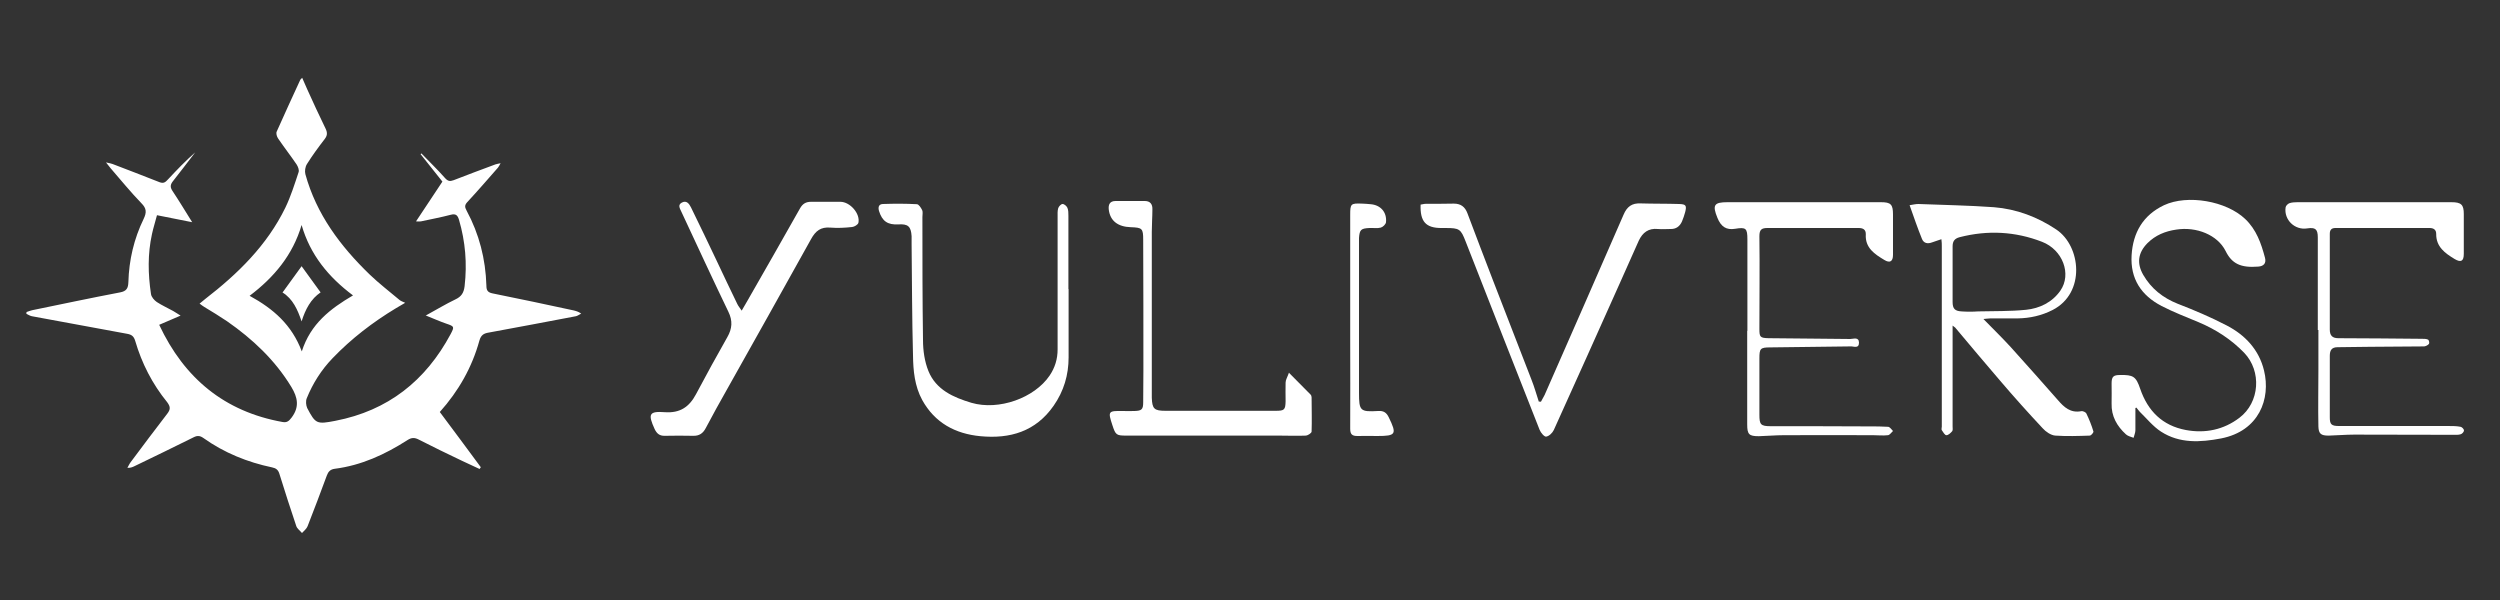
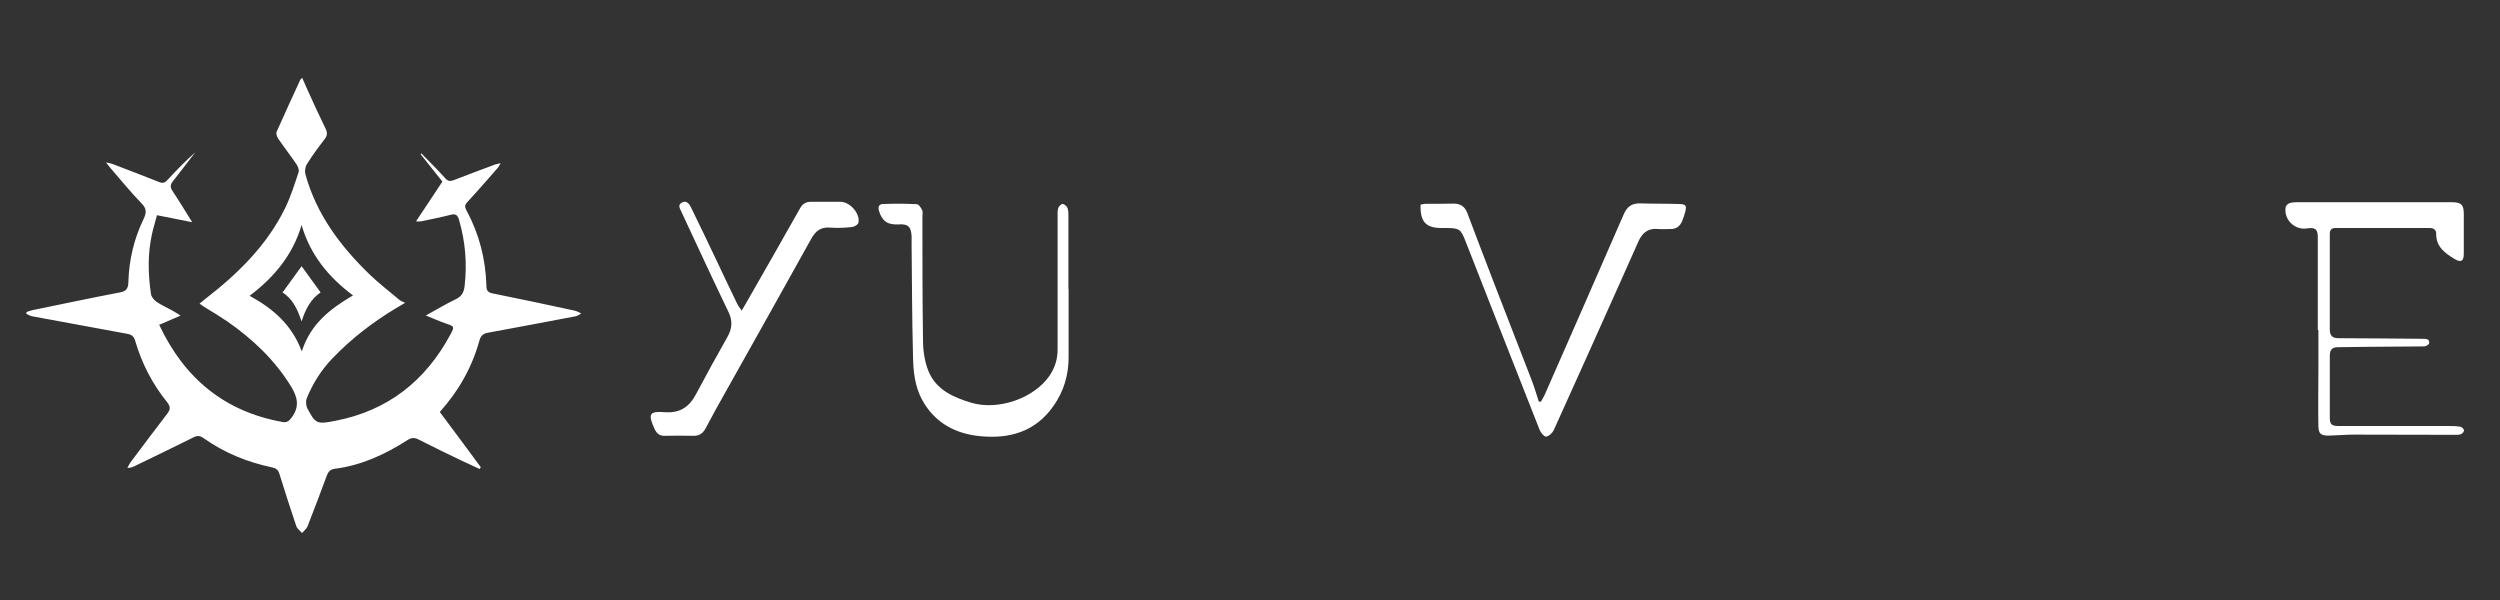
<svg xmlns="http://www.w3.org/2000/svg" id="Layer_1" viewBox="0 0 125 30">
  <rect x="0" y="0" width="125" height="30" fill="#333333" stroke="none" />
  <defs>
    <style>.cls-1{fill:#fff;}</style>
  </defs>
  <path class="cls-1" d="m21.28,15.78c.55-.3,1.01-.58,1.49-.81.3-.14.42-.33.46-.66.13-1.13.04-2.23-.28-3.32-.07-.23-.16-.32-.42-.25-.49.13-.99.22-1.49.33-.06.01-.12,0-.24,0,.45-.68.87-1.31,1.32-1.99-.34-.43-.72-.9-1.09-1.37.01-.01.03-.03.04-.04.39.41.8.8,1.17,1.22.15.17.25.19.44.12.69-.27,1.39-.53,2.09-.79.06-.02.13-.03.26-.06-.06.11-.09.17-.13.22-.51.58-1.01,1.16-1.53,1.72-.14.15-.14.25-.04.43.63,1.17.95,2.42.99,3.75,0,.23.06.34.31.39,1.35.27,2.7.56,4.05.85.12.03.24.06.38.16-.09.04-.17.11-.26.13-1.46.28-2.91.55-4.37.82-.24.04-.38.12-.46.4-.37,1.34-1.04,2.52-1.98,3.57.69.92,1.37,1.84,2.05,2.76-.02.03-.04.06-.06.09-.29-.14-.59-.27-.88-.41-.73-.35-1.46-.7-2.18-1.07-.2-.1-.35-.09-.54.03-1.12.72-2.31,1.27-3.65,1.44-.22.03-.32.15-.39.34-.31.84-.63,1.69-.96,2.53-.05.13-.18.23-.28.34-.1-.12-.25-.22-.29-.36-.29-.86-.57-1.73-.84-2.6-.06-.2-.17-.28-.36-.32-1.24-.26-2.4-.73-3.44-1.47-.17-.12-.3-.13-.48-.04-.99.49-1.99.98-2.99,1.46-.09.04-.18.08-.33.07.06-.1.1-.2.17-.29.6-.8,1.2-1.61,1.82-2.41.17-.22.17-.35,0-.58-.74-.91-1.27-1.94-1.6-3.07-.07-.23-.18-.31-.4-.35-1.59-.29-3.18-.59-4.77-.88-.1-.02-.18-.08-.27-.12,0-.03,0-.06.01-.09.09-.03.19-.07.28-.09,1.46-.3,2.92-.61,4.39-.89.33-.06.41-.21.42-.52.03-1.1.28-2.16.76-3.15.16-.33.15-.53-.11-.79-.54-.56-1.03-1.16-1.54-1.75-.06-.07-.11-.14-.23-.29.17.04.26.05.33.08.78.3,1.57.6,2.35.91.21.08.3-.01.42-.14.44-.47.88-.93,1.36-1.35-.37.48-.74.97-1.12,1.45-.14.18-.13.31,0,.5.32.48.62.98.97,1.54-.62-.12-1.17-.23-1.76-.35-.08.31-.18.62-.25.94-.22,1-.2,2-.05,3,.02.15.16.31.29.4.26.17.55.3.82.45.11.06.2.13.37.23-.39.17-.72.31-1.07.46,1.26,2.68,3.27,4.34,6.17,4.86.22.04.32-.05.45-.22.4-.53.31-1-.01-1.53-.82-1.35-1.94-2.4-3.22-3.29-.37-.25-.75-.48-1.13-.71-.07-.04-.13-.09-.24-.17.11-.09.19-.16.28-.23,1.63-1.26,3.09-2.68,4.01-4.57.27-.56.46-1.17.66-1.77.04-.11-.03-.28-.1-.39-.3-.44-.62-.85-.92-1.29-.07-.1-.12-.27-.07-.36.38-.86.78-1.72,1.17-2.57.01-.03.04-.05.1-.11.09.21.17.39.25.57.3.66.6,1.32.92,1.97.1.21.09.35-.05.53-.31.4-.61.81-.88,1.24-.09.14-.12.36-.08.51.55,2,1.75,3.6,3.22,5.02.47.45.99.85,1.49,1.27.06.05.15.08.28.14-.23.14-.34.2-.46.27-1.16.7-2.23,1.52-3.17,2.5-.56.58-.99,1.26-1.29,2-.06.14-.04.35.02.49.42.8.48.82,1.41.64,2.63-.51,4.51-2,5.76-4.33.2-.38.19-.39-.22-.53-.32-.11-.63-.25-1.03-.41Zm-3.63-1.01c-1.23-.92-2.14-2.03-2.57-3.52-.44,1.5-1.38,2.62-2.6,3.54,1.19.65,2.11,1.45,2.61,2.78.44-1.38,1.42-2.13,2.56-2.8Z" />
-   <path class="cls-1" d="m97.63,16.27c0,.35,0,.65,0,.94,0,1.37,0,2.74,0,4.11,0,.08.02.19-.02.24-.08.09-.19.2-.29.2-.08,0-.16-.15-.23-.25-.03-.04,0-.12,0-.18,0-3.01,0-6.01,0-9.02,0-.1,0-.2-.02-.35-.18.06-.33.11-.47.16-.21.08-.41.05-.5-.17-.22-.54-.41-1.1-.62-1.69.18-.03.31-.06.44-.06,1.26.05,2.51.07,3.77.16,1.14.09,2.19.49,3.13,1.12,1.23.83,1.47,3.17-.19,4.02-.55.28-1.13.41-1.74.42-.46,0-.91,0-1.37,0-.1,0-.19.02-.35.03.49.5.95.95,1.38,1.42.79.87,1.56,1.75,2.34,2.63.31.36.63.66,1.17.56.08-.02.23.05.26.12.14.29.26.59.35.89.02.05-.11.2-.17.21-.58.02-1.17.04-1.74,0-.22-.02-.47-.19-.63-.37-.72-.77-1.43-1.56-2.12-2.37-.76-.88-1.5-1.77-2.25-2.66-.02-.02-.05-.04-.13-.1Zm0-2.57s0,0,0,0c0,.47,0,.93,0,1.4,0,.33.11.45.44.47.28.02.56.02.84,0,.8-.02,1.6,0,2.39-.08.68-.07,1.31-.37,1.72-.96.57-.82.12-2.04-.92-2.44-1.34-.52-2.72-.59-4.12-.23-.26.07-.35.21-.35.46,0,.46,0,.91,0,1.37Z" />
  <path class="cls-1" d="m77.04,20.1c.06-.12.13-.23.19-.35,1.32-3,2.64-6.01,3.95-9.02.17-.4.42-.58.85-.56.64.02,1.29.01,1.93.03.34.01.38.08.3.4-.04.16-.1.32-.16.47-.11.25-.3.39-.58.38-.21,0-.42.02-.62,0-.48-.05-.77.18-.96.58-.32.71-.63,1.42-.95,2.13-1.1,2.45-2.19,4.9-3.3,7.34-.07.15-.24.31-.38.33-.09.02-.27-.19-.33-.34-1.24-3.14-2.47-6.28-3.7-9.42-.24-.62-.31-.67-.99-.67-.07,0-.15,0-.22,0-.78,0-1.07-.32-1.04-1.17.08-.01.17-.04.26-.04.47,0,.94,0,1.4-.01.35,0,.56.16.68.48.42,1.12.85,2.24,1.28,3.36.64,1.66,1.29,3.32,1.93,4.98.14.35.24.72.36,1.08.03,0,.06,0,.09,0Z" />
-   <path class="cls-1" d="m87.37,16.54c0-1.52,0-3.05,0-4.57,0-.56-.07-.62-.62-.53-.43.07-.7-.1-.88-.55-.26-.64-.17-.78.51-.78,2.56,0,5.11,0,7.67,0,.49,0,.6.11.6.61,0,.67,0,1.35,0,2.02,0,.33-.15.43-.43.26-.48-.29-.97-.6-.93-1.28.01-.25-.15-.32-.36-.32-.53,0-1.06,0-1.59,0-.99,0-1.97,0-2.96,0-.3,0-.41.08-.41.41.02,1.54,0,3.09,0,4.63,0,.41.03.46.46.47,1.36.02,2.72.02,4.08.04.16,0,.43-.12.44.18,0,.32-.27.18-.42.19-1.34.02-2.68.03-4.02.05-.5,0-.54.06-.54.56,0,.93,0,1.87,0,2.8,0,.5.06.58.57.58,1.64,0,3.28,0,4.93.01.31,0,.62,0,.93.02.09,0,.17.13.25.21-.08.07-.16.2-.25.21-.25.03-.5,0-.75,0-1.49,0-2.97-.01-4.46,0-.42,0-.83.04-1.25.05-.49,0-.58-.09-.58-.59,0-.55,0-1.1,0-1.65,0-1.01,0-2.01,0-3.02h0Z" />
  <path class="cls-1" d="m115.89,16.5c0-1.54,0-3.09,0-4.63,0-.42-.13-.51-.53-.45-.62.1-1.17-.43-1.08-1.05.01-.08.11-.18.19-.21.12-.04.26-.05.4-.05,2.57,0,5.13,0,7.7,0,.49,0,.62.12.62.59,0,.66,0,1.33,0,1.99,0,.37-.14.45-.46.26-.48-.29-.93-.61-.92-1.26,0-.21-.14-.29-.33-.29-1.57,0-3.14,0-4.71,0-.2,0-.28.1-.28.29,0,1.6,0,3.19,0,4.79,0,.29.12.43.43.43,1.39,0,2.79.02,4.18.03.1,0,.22,0,.3.04.05.02.08.17.05.21-.05.07-.16.12-.24.13-.9.01-1.81.01-2.71.02-.54,0-1.08.02-1.62.02-.3,0-.39.16-.39.43,0,1.03,0,2.05,0,3.08,0,.35.08.43.46.43,1.82,0,3.64,0,5.46,0,.21,0,.42,0,.62.04.07.01.17.12.17.18,0,.07-.09.17-.16.19-.11.04-.25.03-.37.03-1.65,0-3.31-.01-4.96-.01-.43,0-.85.04-1.28.05-.38,0-.5-.09-.51-.46-.02-.94,0-1.89,0-2.83,0-.66,0-1.33,0-1.99,0,0,0,0-.01,0Z" />
  <path class="cls-1" d="m37.08,15.54c.12-.2.2-.35.29-.5.88-1.54,1.76-3.07,2.63-4.62.13-.23.29-.33.55-.33.49,0,.98,0,1.47,0,.48,0,1,.59.9,1.05-.02.09-.2.2-.31.21-.36.04-.73.06-1.09.03-.48-.04-.74.16-.97.58-1.39,2.51-2.8,5.01-4.2,7.51-.36.64-.72,1.28-1.06,1.93-.14.27-.33.4-.64.39-.47-.01-.94-.01-1.4,0-.27.01-.41-.11-.52-.34-.34-.75-.28-.9.52-.84.75.05,1.21-.26,1.55-.9.51-.96,1.03-1.91,1.57-2.86.24-.42.27-.81.05-1.26-.8-1.66-1.57-3.33-2.35-5-.07-.16-.2-.34.02-.46.24-.13.37.06.46.24.43.88.86,1.77,1.28,2.66.34.72.68,1.44,1.03,2.16.05.11.13.2.23.35Z" />
-   <path class="cls-1" d="m106.77,20.41c0,.37,0,.74,0,1.1,0,.13-.06.25-.09.38-.13-.05-.28-.08-.38-.17-.45-.41-.74-.91-.72-1.55.01-.33,0-.66,0-1,0-.34.09-.42.43-.42.65-.01.79.07,1,.69.38,1.11,1.11,1.84,2.28,2.06.97.18,1.89-.01,2.68-.61,1.02-.77,1.12-2.33.24-3.25-.65-.67-1.42-1.17-2.28-1.53-.62-.26-1.25-.5-1.85-.81-1.02-.53-1.57-1.36-1.5-2.54.07-1.13.57-2,1.62-2.5,1.18-.55,3.12-.21,4.06.69.56.53.8,1.22.99,1.94.07.27-.06.42-.34.44-.88.07-1.32-.15-1.63-.78-.4-.8-1.45-1.23-2.47-1.07-.55.08-1.04.28-1.44.68-.47.48-.54,1-.21,1.58.4.69.98,1.15,1.73,1.45.83.32,1.65.67,2.44,1.08.93.48,1.62,1.22,1.87,2.25.35,1.42-.25,3.03-2.14,3.4-1.05.2-2.08.26-3.01-.34-.4-.26-.71-.65-1.06-.99-.06-.06-.11-.14-.17-.21-.02,0-.04.02-.06.03Z" />
  <path class="cls-1" d="m53.43,14.45c0,1.14,0,2.28,0,3.42,0,.88-.24,1.69-.75,2.42-.9,1.29-2.18,1.66-3.66,1.52-1.26-.12-2.28-.67-2.91-1.81-.38-.7-.45-1.47-.46-2.23-.05-1.85-.05-3.71-.07-5.56,0-.13,0-.27,0-.4-.03-.49-.18-.62-.66-.59-.54.03-.81-.16-.97-.67-.06-.21,0-.35.21-.35.56-.02,1.12-.02,1.68.01.1,0,.21.18.27.3.04.09.01.22.01.34,0,2.05,0,4.11.03,6.16,0,.52.08,1.07.27,1.54.38.94,1.25,1.32,2.15,1.59,1.37.4,3.15-.24,3.91-1.36.27-.4.4-.83.4-1.31,0-2.21,0-4.42,0-6.63,0-.14-.01-.3.03-.43.03-.09.14-.21.22-.21.08,0,.2.1.24.19.05.12.05.26.05.4,0,1.22,0,2.45,0,3.67h0Z" />
-   <path class="cls-1" d="m64.46,18.65c.4.4.74.74,1.07,1.08.03.03.05.09.05.14,0,.57.02,1.14,0,1.71,0,.07-.18.19-.28.2-.45.02-.89,0-1.34,0-2.55,0-5.09,0-7.64,0-.5,0-.54-.03-.7-.52-.23-.7-.21-.72.51-.71.2,0,.39.01.59,0,.37-.01.44-.08.44-.44,0-.53.01-1.06.01-1.59,0-2.18,0-4.35-.01-6.53,0-.57-.05-.61-.62-.63-.65-.02-1.03-.32-1.1-.87-.03-.25.04-.44.34-.44.49,0,.98,0,1.46,0,.27,0,.39.16.38.42,0,.37-.03.75-.03,1.12,0,2.7,0,5.41,0,8.11,0,.06,0,.12,0,.19.02.55.12.65.68.65,1.84,0,3.68,0,5.52,0,.43,0,.48-.05.49-.48,0-.31-.01-.62,0-.93,0-.14.09-.27.17-.5Z" />
-   <path class="cls-1" d="m67.51,16.93c0-2.06,0-4.12,0-6.19,0-.55.03-.58.58-.56.15,0,.29.02.44.03.5.04.82.4.77.9-.01.1-.15.24-.26.27-.18.05-.37.01-.56.02-.43.02-.5.08-.53.5,0,.07,0,.14,0,.22,0,2.51,0,5.02,0,7.52,0,.91.06.96.96.91.28-.02.42.09.53.32.41.84.36.93-.57.93-.33,0-.67-.01-1,0-.26,0-.36-.08-.36-.36.01-1.5,0-3,0-4.51h-.02Z" />
  <path class="cls-1" d="m14.13,14.62c.35-.48.67-.93.95-1.31.28.39.61.84.95,1.31-.48.32-.76.84-.95,1.45-.2-.59-.44-1.13-.96-1.45Z" />
</svg>